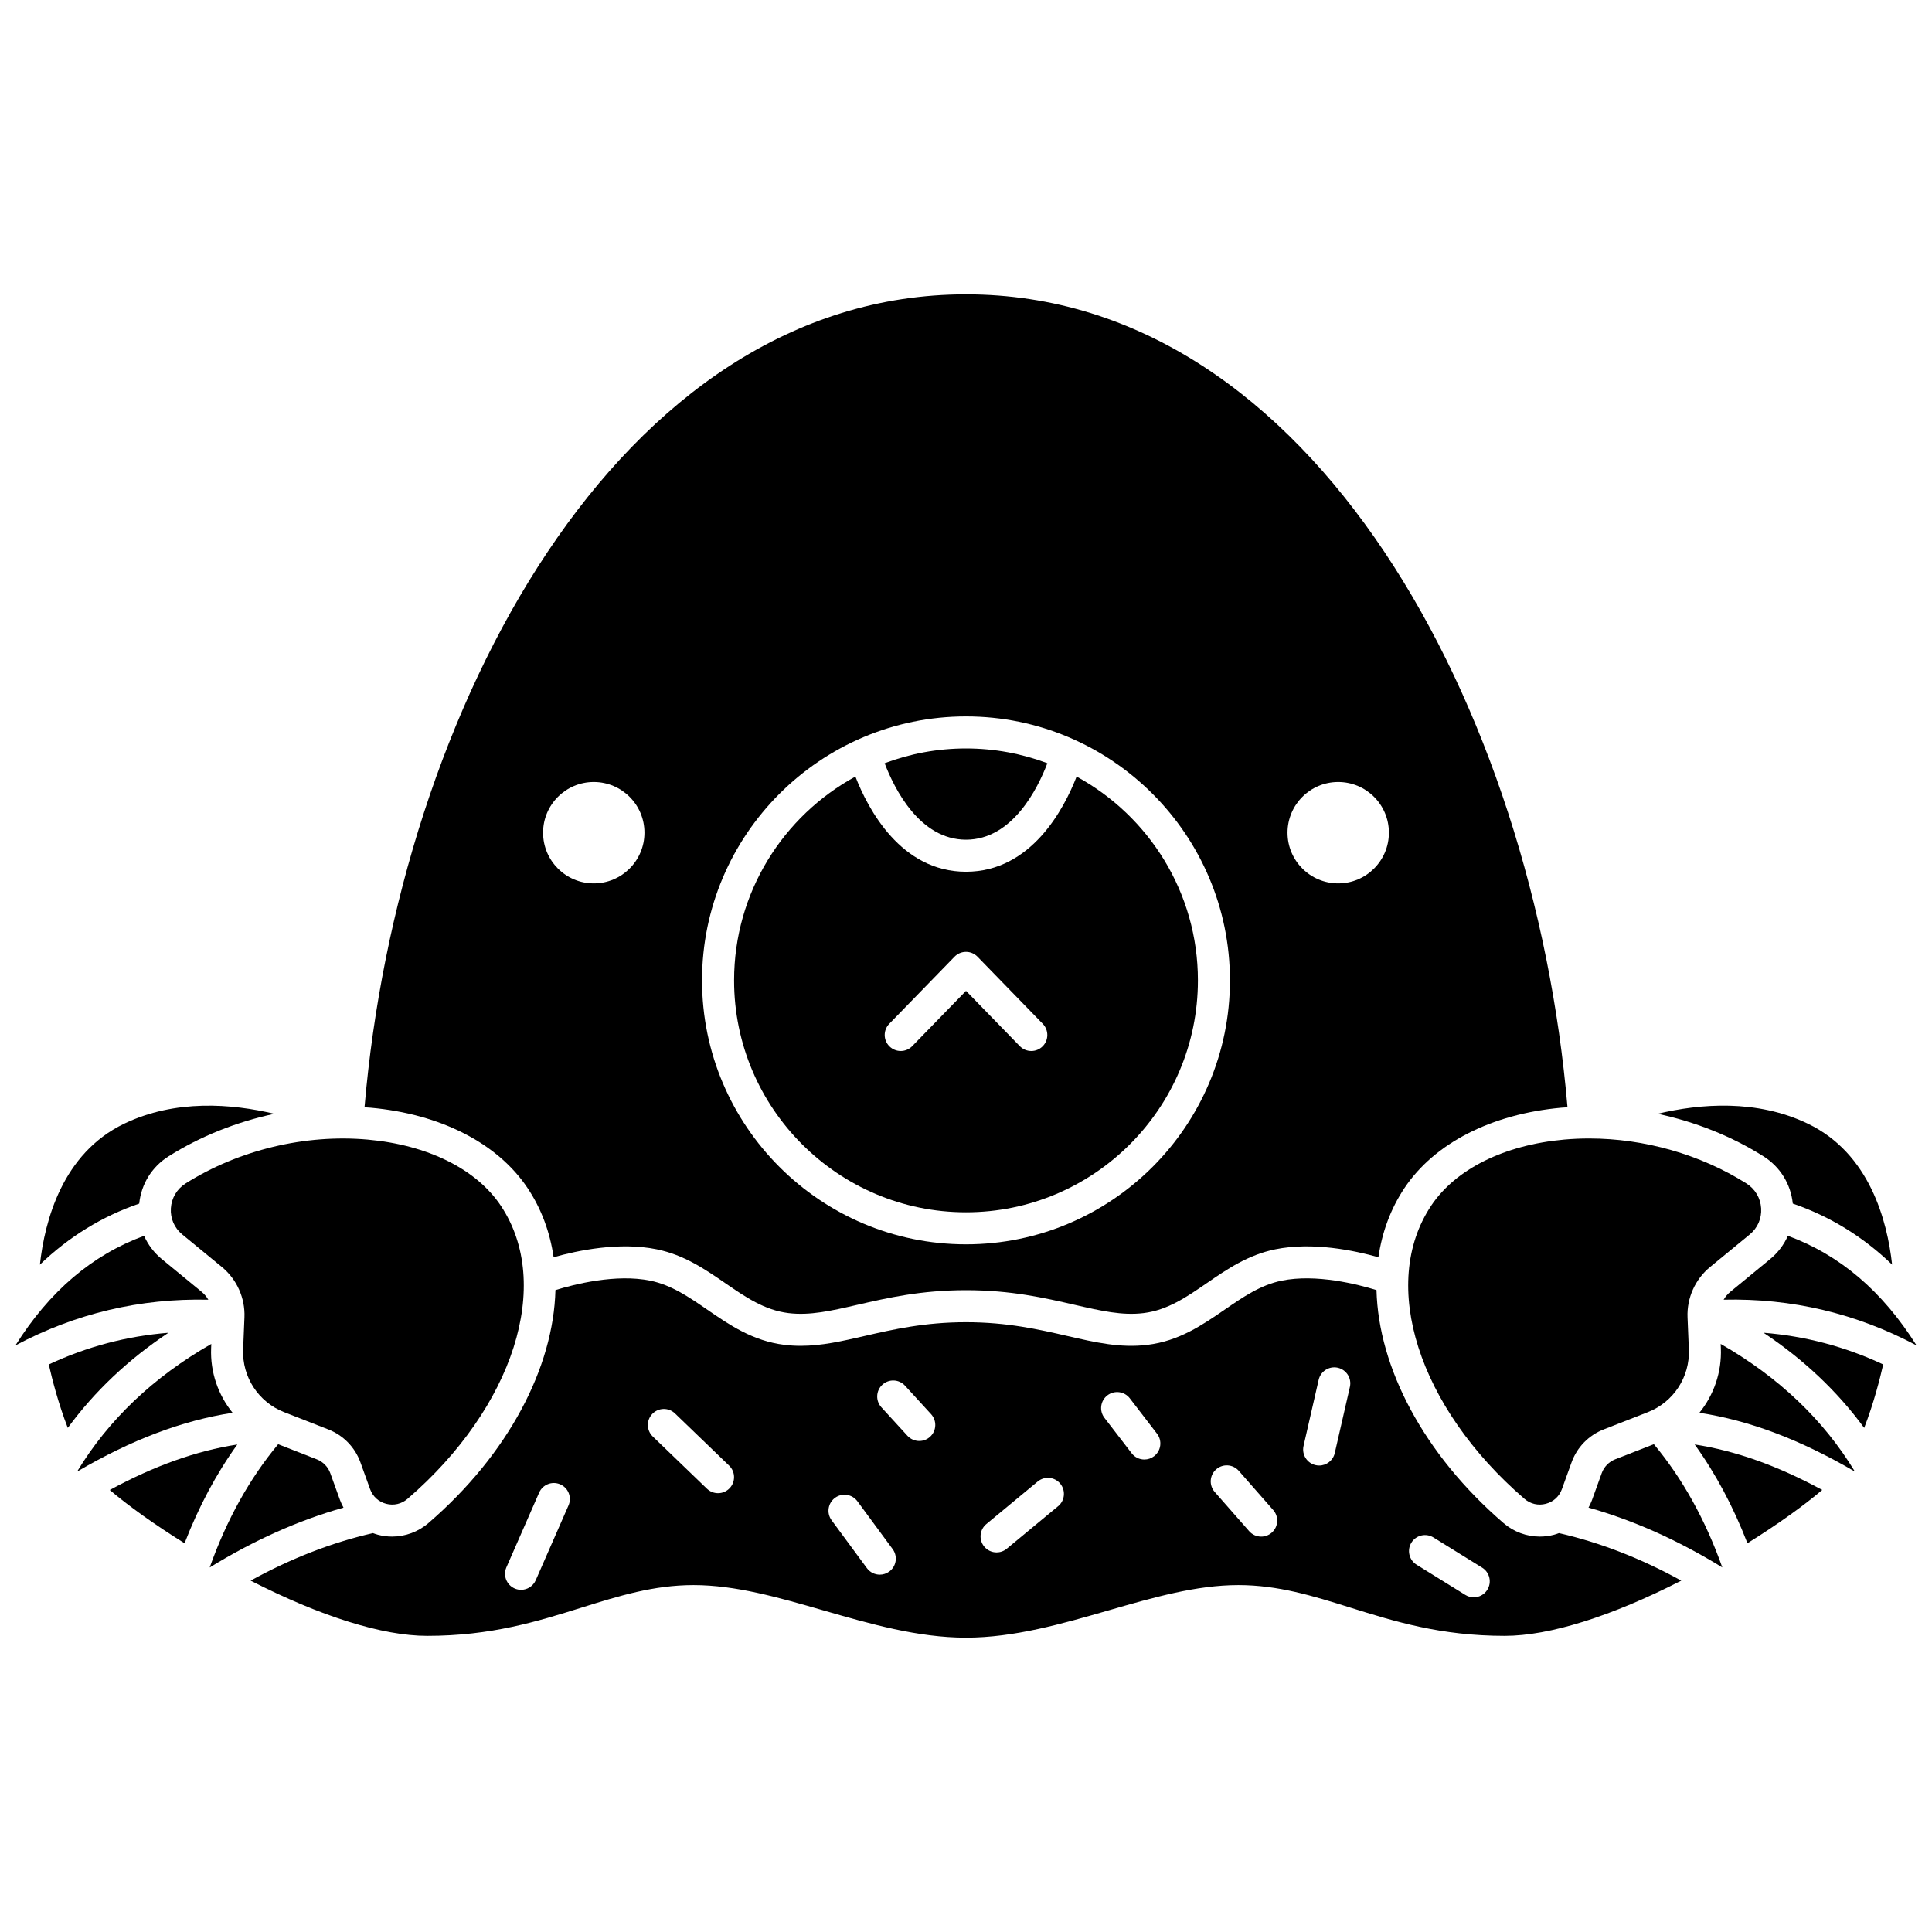
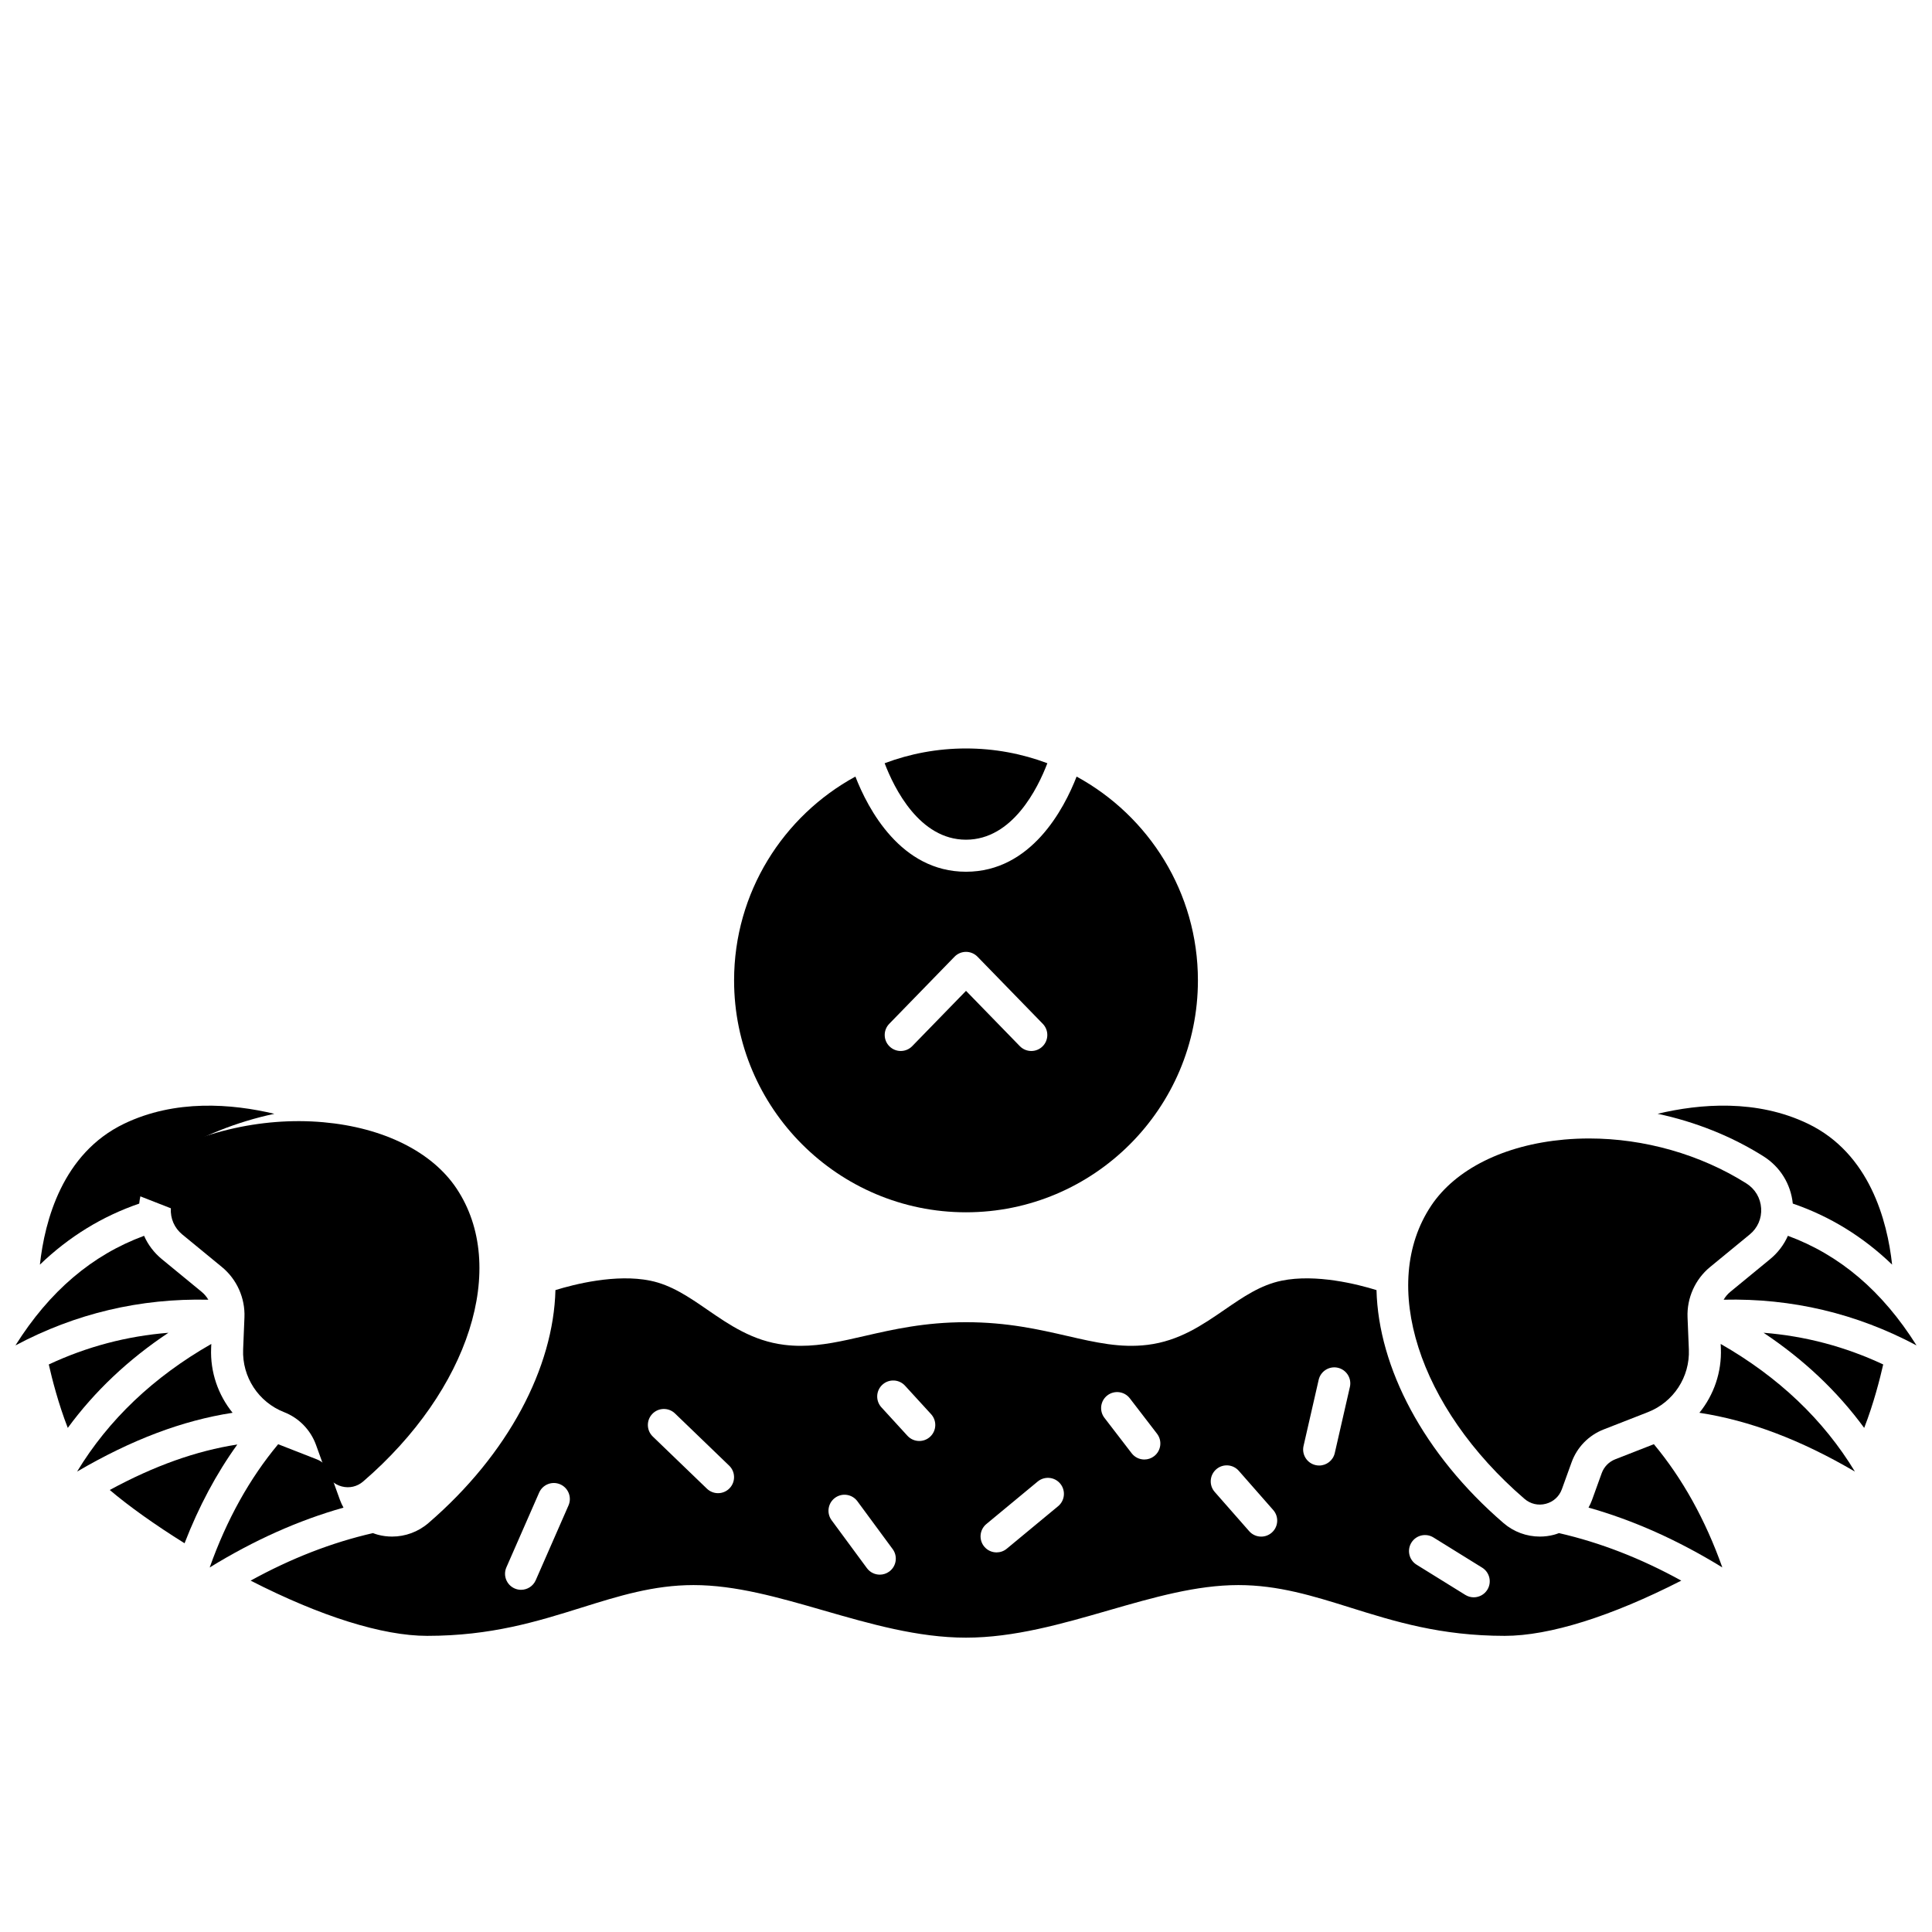
<svg xmlns="http://www.w3.org/2000/svg" width="800px" height="800px" version="1.1" viewBox="144 144 512 512">
  <defs>
    <clipPath id="b">
      <path d="m148.09 471h51.906v30h-51.906z" />
    </clipPath>
    <clipPath id="a">
      <path d="m600 471h51.902v30h-51.902z" />
    </clipPath>
  </defs>
  <g clip-path="url(#b)">
    <path d="m199.21 488.44c-0.465-0.793-1.066-1.508-1.789-2.102l-10.516-8.641c-2.09-1.715-3.684-3.836-4.723-6.195-13.77 5.082-25.035 14.648-34.09 29.047 15.926-8.473 33.043-12.523 51.117-12.109z" />
  </g>
  <path d="m188.63 497.2c-11.07 0.887-21.59 3.668-31.703 8.395 0.855 3.777 2.539 10.41 5.035 16.812 7.102-9.684 16-18.109 26.668-25.207z" />
  <path d="m188.67 450.44c8.461-5.336 18.074-9.148 28.039-11.27-11.238-2.672-26.258-3.914-39.859 2.648-16.293 7.863-20.992 25.648-22.277 37.324 7.727-7.426 16.52-12.816 26.32-16.176 0.543-5.18 3.328-9.719 7.777-12.527z" />
-   <path d="m189.28 464.21c-0.168 2.691 0.93 5.219 3.016 6.93l10.516 8.637c3.945 3.238 6.176 8.219 5.969 13.32l-0.348 8.535c-0.297 7.277 4.062 13.949 10.848 16.602l11.758 4.598c3.945 1.543 7.031 4.711 8.469 8.691l2.57 7.113c0.703 1.945 2.254 3.363 4.258 3.887 2.016 0.527 4.078 0.051 5.66-1.312 28.152-24.254 38.562-56.914 24.754-77.648-6.484-9.738-19.352-16.137-35.312-17.562-16.602-1.477-34.188 2.754-48.242 11.621-2.312 1.465-3.742 3.867-3.914 6.59z" />
+   <path d="m189.28 464.21c-0.168 2.691 0.93 5.219 3.016 6.93l10.516 8.637c3.945 3.238 6.176 8.219 5.969 13.32l-0.348 8.535c-0.297 7.277 4.062 13.949 10.848 16.602c3.945 1.543 7.031 4.711 8.469 8.691l2.57 7.113c0.703 1.945 2.254 3.363 4.258 3.887 2.016 0.527 4.078 0.051 5.66-1.312 28.152-24.254 38.562-56.914 24.754-77.648-6.484-9.738-19.352-16.137-35.312-17.562-16.602-1.477-34.188 2.754-48.242 11.621-2.312 1.465-3.742 3.867-3.914 6.59z" />
  <path d="m234.1 541.52-2.57-7.113c-0.605-1.68-1.91-3.019-3.578-3.668l-10.238-4.004c-7.547 9.051-13.637 19.973-18.141 32.656 11.801-7.25 23.52-12.484 35.457-15.855-0.355-0.648-0.676-1.316-0.93-2.016z" />
  <path d="m173.09 538.86c4.887 4.172 11.973 9.23 19.82 14.121 3.762-9.723 8.434-18.473 13.984-26.172-10.887 1.684-21.984 5.629-33.805 12.051z" />
  <path d="m199.95 501.29 0.047-1.129c-15.34 8.766-27.246 20.09-35.57 33.824 14.441-8.453 27.914-13.535 41.211-15.582-3.82-4.723-5.945-10.758-5.688-17.113z" />
-   <path d="m283.82 458.86c3.68 5.527 5.941 11.73 6.894 18.324 6.356-1.797 17.453-4.125 27.336-2.102 7.281 1.492 12.828 5.305 18.191 8.996 5.324 3.66 10.355 7.121 16.68 7.902 5.699 0.703 11.293-0.582 18.367-2.207 7.871-1.809 16.797-3.859 28.715-3.859s20.844 2.051 28.715 3.859c7.078 1.625 12.668 2.91 18.367 2.207 6.324-0.781 11.352-4.238 16.68-7.902 5.363-3.688 10.91-7.504 18.191-8.996 9.883-2.019 20.98 0.305 27.336 2.102 0.953-6.594 3.211-12.797 6.894-18.324 7.914-11.891 23.086-19.656 41.621-21.312 0.531-0.047 1.062-0.07 1.594-0.105-8.992-105.26-67.277-215.44-159.4-215.44-92.125 0-150.41 110.18-159.4 215.44 0.531 0.039 1.066 0.059 1.594 0.109 18.539 1.656 33.707 9.422 41.625 21.312zm214.82-107.62c7.418 0 13.434 6.012 13.434 13.434 0 7.418-6.012 13.434-13.434 13.434-7.418 0-13.434-6.012-13.434-13.434 0.004-7.422 6.016-13.434 13.434-13.434zm-98.641-17.379c38.57 0 69.949 31.379 69.949 69.949 0 38.57-31.379 69.949-69.949 69.949s-69.953-31.379-69.953-69.953c0-38.566 31.383-69.945 69.953-69.945zm-98.645 17.379c7.418 0 13.434 6.012 13.434 13.434 0 7.418-6.012 13.434-13.434 13.434-7.418 0-13.434-6.012-13.434-13.434s6.016-13.434 13.434-13.434z" />
  <path d="m619.11 462.96c9.801 3.359 18.598 8.754 26.32 16.176-1.285-11.68-5.984-29.465-22.277-37.324-13.605-6.562-28.625-5.324-39.863-2.648 9.965 2.121 19.586 5.93 28.047 11.27 4.445 2.809 7.234 7.348 7.773 12.527z" />
  <path d="m523.25 463.56c-13.809 20.738-3.398 53.395 24.754 77.648 1.582 1.363 3.648 1.844 5.66 1.312 2.004-0.523 3.555-1.941 4.258-3.887l2.57-7.113c1.438-3.981 4.523-7.148 8.469-8.691l11.758-4.598c6.785-2.652 11.145-9.324 10.848-16.602l-0.348-8.535c-0.207-5.102 2.023-10.082 5.973-13.32l10.516-8.637c2.086-1.715 3.184-4.238 3.016-6.93-0.168-2.723-1.598-5.129-3.918-6.59-12.211-7.703-27.082-11.91-41.66-11.91-2.203 0-4.398 0.098-6.582 0.289-15.957 1.426-28.828 7.828-35.312 17.562z" />
  <g clip-path="url(#a)">
    <path d="m617.81 471.5c-1.043 2.363-2.637 4.481-4.723 6.195l-10.516 8.637c-0.723 0.594-1.324 1.309-1.789 2.102 18.07-0.414 35.195 3.637 51.117 12.113-9.055-14.402-20.316-23.969-34.09-29.047z" />
  </g>
  <path d="m400 465.27c33.891 0 61.461-27.57 61.461-61.461 0-23.281-13.016-43.582-32.148-54.008-3.324 8.543-12.027 25.219-29.312 25.219s-25.988-16.672-29.312-25.219c-19.133 10.426-32.148 30.727-32.148 54.008-0.004 33.887 27.57 61.461 61.461 61.461zm-20.34-49.949 17.301-17.785c0.801-0.82 1.895-1.285 3.043-1.285 1.145 0 2.242 0.465 3.043 1.285l17.301 17.785c1.633 1.68 1.598 4.367-0.082 6-0.824 0.801-1.891 1.203-2.961 1.203-1.105 0-2.211-0.43-3.043-1.285l-14.258-14.656-14.258 14.656c-1.637 1.68-4.324 1.715-6 0.082-1.688-1.633-1.723-4.32-0.086-6z" />
  <path d="m400 366.53c12.336 0 19.039-13.645 21.562-20.266-6.715-2.523-13.977-3.914-21.562-3.914s-14.852 1.391-21.562 3.914c2.523 6.617 9.227 20.266 21.562 20.266z" />
  <path d="m638.03 522.41c2.5-6.41 4.184-13.043 5.039-16.816-10.113-4.731-20.641-7.516-31.707-8.398 10.664 7.102 19.57 15.527 26.668 25.215z" />
  <path d="m555.81 550.73c-1.234 0.324-2.488 0.48-3.734 0.48-3.492 0-6.914-1.242-9.621-3.574-21.234-18.297-33.152-41.262-33.668-61.746-4.988-1.543-16.02-4.367-25.137-2.496-5.594 1.145-10.207 4.316-15.086 7.672-5.93 4.078-12.062 8.297-20.445 9.332-7.18 0.887-13.73-0.617-21.309-2.359-7.434-1.707-15.855-3.641-26.816-3.641-10.957 0-19.383 1.934-26.816 3.641-6.031 1.387-11.406 2.621-16.973 2.621-1.43 0-2.871-0.082-4.34-0.262-8.383-1.035-14.516-5.254-20.445-9.332-4.883-3.356-9.492-6.527-15.086-7.672-9.113-1.863-20.148 0.953-25.137 2.496-0.516 20.488-12.434 43.453-33.668 61.746-2.707 2.332-6.133 3.574-9.621 3.574-1.246 0-2.5-0.156-3.734-0.48-0.457-0.121-0.902-0.277-1.34-0.441-10.918 2.508-21.637 6.664-32.414 12.594 18.512 9.469 34.941 14.637 46.777 14.637 16.988 0 29.172-3.809 40.957-7.496 9.801-3.066 19.062-5.961 29.637-5.961 11.145 0 22.473 3.266 34.465 6.723 12.289 3.543 25 7.211 37.734 7.211 12.738 0 25.445-3.664 37.734-7.211 11.992-3.457 23.32-6.723 34.465-6.723 10.574 0 19.836 2.894 29.637 5.961 11.781 3.688 23.969 7.496 40.957 7.496 11.836 0 28.266-5.172 46.777-14.637-10.777-5.934-21.496-10.086-32.414-12.594-0.434 0.164-0.875 0.32-1.336 0.441zm-261.15-7.773-8.684 19.816c-0.699 1.594-2.254 2.543-3.891 2.543-0.57 0-1.148-0.113-1.703-0.359-2.144-0.941-3.125-3.445-2.184-5.59l8.684-19.816c0.941-2.144 3.445-3.121 5.59-2.184 2.148 0.938 3.129 3.441 2.188 5.59zm42.684-4.551c-0.832 0.863-1.945 1.301-3.055 1.301-1.059 0-2.121-0.395-2.945-1.188l-14.352-13.828c-1.688-1.625-1.738-4.312-0.113-6s4.312-1.738 6-0.113l14.352 13.828c1.691 1.625 1.742 4.312 0.113 6zm42.328 22.066c-0.758 0.559-1.641 0.828-2.516 0.828-1.305 0-2.586-0.598-3.418-1.727l-9.352-12.691c-1.391-1.887-0.988-4.543 0.898-5.934 1.887-1.391 4.543-0.988 5.934 0.898l9.352 12.691c1.391 1.887 0.988 4.547-0.898 5.934zm10.809-35.707c-0.816 0.746-1.84 1.113-2.863 1.113-1.148 0-2.293-0.465-3.133-1.379l-6.902-7.543c-1.582-1.73-1.465-4.414 0.266-5.996 1.73-1.582 4.414-1.465 5.996 0.266l6.902 7.543c1.582 1.73 1.465 4.414-0.266 5.996zm33.93 18.395-13.605 11.266c-0.793 0.656-1.75 0.977-2.703 0.977-1.219 0-2.434-0.523-3.269-1.539-1.496-1.805-1.242-4.481 0.562-5.977l13.605-11.266c1.805-1.492 4.481-1.246 5.977 0.562 1.492 1.809 1.242 4.484-0.566 5.977zm25.438-13.254c-0.77 0.594-1.68 0.879-2.582 0.879-1.273 0-2.531-0.57-3.367-1.66l-7.211-9.383c-1.43-1.859-1.078-4.523 0.777-5.949 1.859-1.426 4.523-1.078 5.949 0.777l7.211 9.383c1.43 1.859 1.082 4.523-0.777 5.953zm31.18 20.258c-0.805 0.707-1.805 1.055-2.797 1.055-1.18 0-2.352-0.488-3.191-1.445l-9.129-10.395c-1.547-1.762-1.371-4.441 0.391-5.988 1.762-1.547 4.441-1.371 5.988 0.391l9.129 10.395c1.547 1.758 1.371 4.441-0.391 5.988zm20.707-38.609-4.008 17.527c-0.449 1.969-2.199 3.297-4.133 3.297-0.312 0-0.633-0.035-0.949-0.109-2.285-0.523-3.715-2.797-3.191-5.082l4.008-17.527c0.523-2.285 2.805-3.711 5.082-3.191 2.285 0.527 3.715 2.805 3.191 5.086zm36.426 53.742c-0.805 1.297-2.191 2.008-3.609 2.008-0.762 0-1.535-0.207-2.231-0.641l-12.914-8.004c-1.992-1.234-2.606-3.852-1.371-5.844 1.234-1.992 3.848-2.609 5.844-1.371l12.914 8.004c1.988 1.238 2.602 3.856 1.367 5.848z" />
-   <path d="m607.09 552.97c7.848-4.891 14.93-9.945 19.82-14.121-11.82-6.418-22.918-10.367-33.805-12.051 5.551 7.699 10.223 16.449 13.984 26.172z" />
  <path d="m572.05 530.73c-1.664 0.648-2.969 1.988-3.578 3.668l-2.57 7.117c-0.254 0.703-0.574 1.367-0.926 2.012 11.934 3.371 23.652 8.609 35.457 15.855-4.508-12.684-10.598-23.605-18.141-32.656z" />
  <path d="m600 500.16 0.047 1.129c0.258 6.356-1.867 12.391-5.688 17.113 13.297 2.043 26.77 7.129 41.211 15.582-8.324-13.734-20.23-25.059-35.57-33.824z" />
</svg>